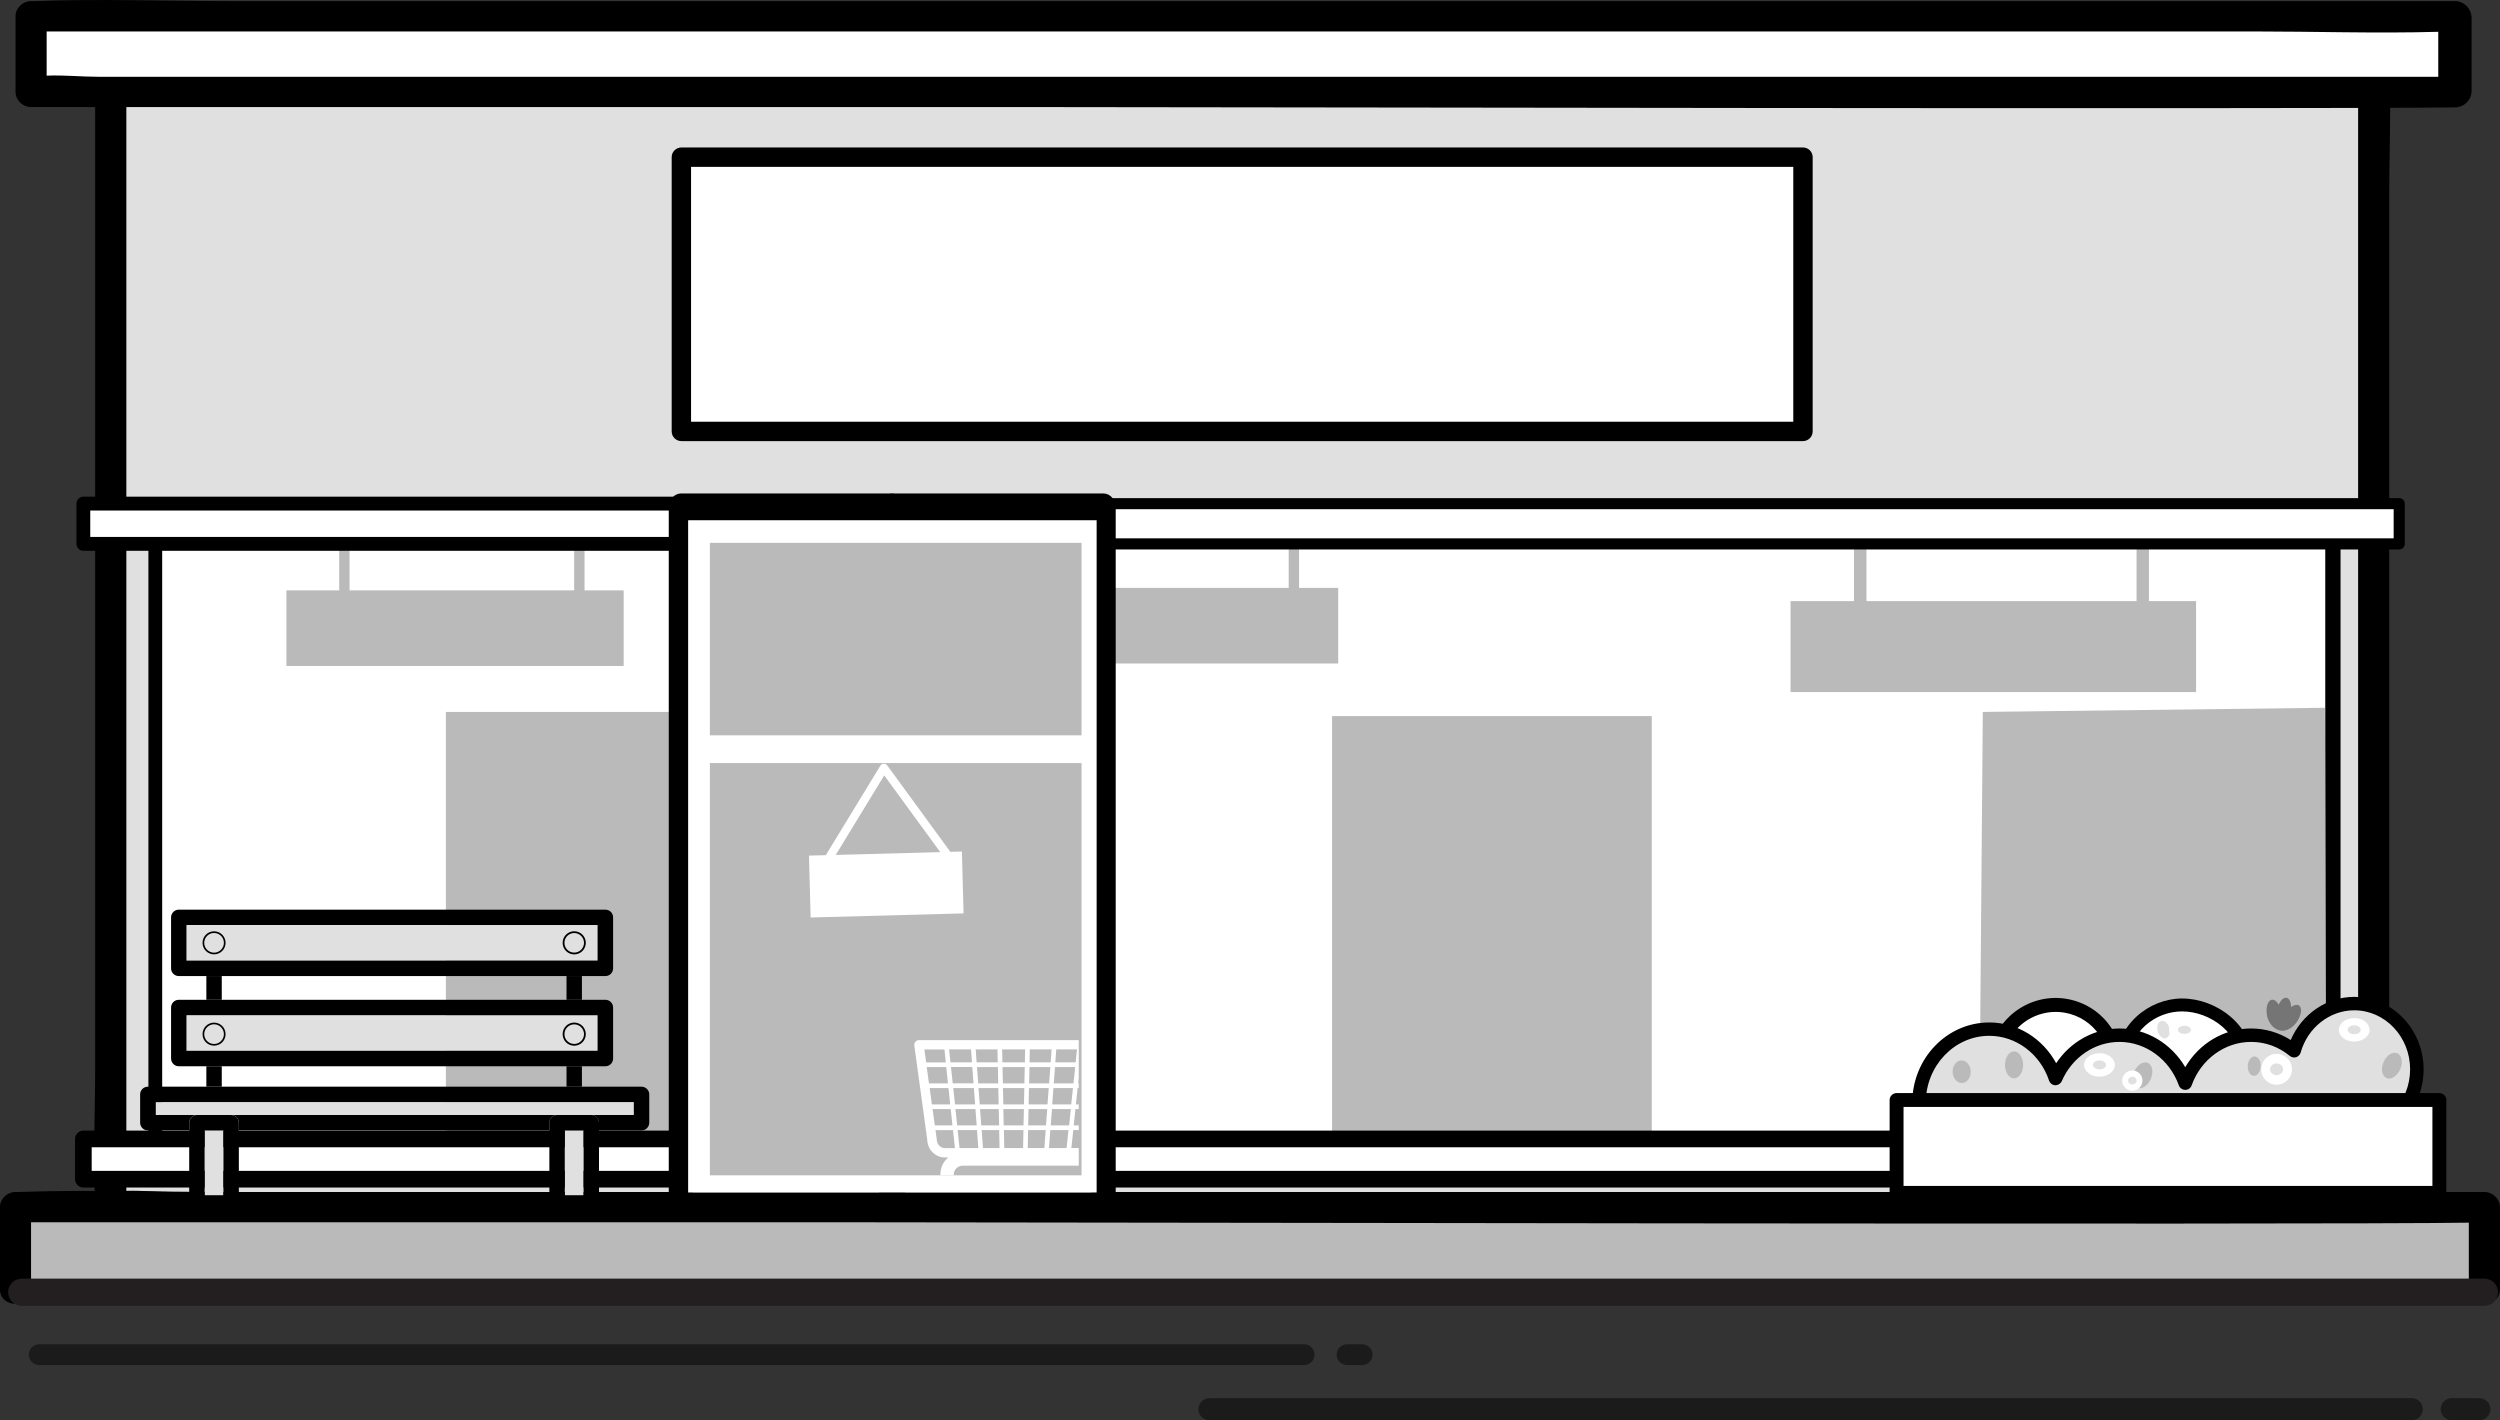
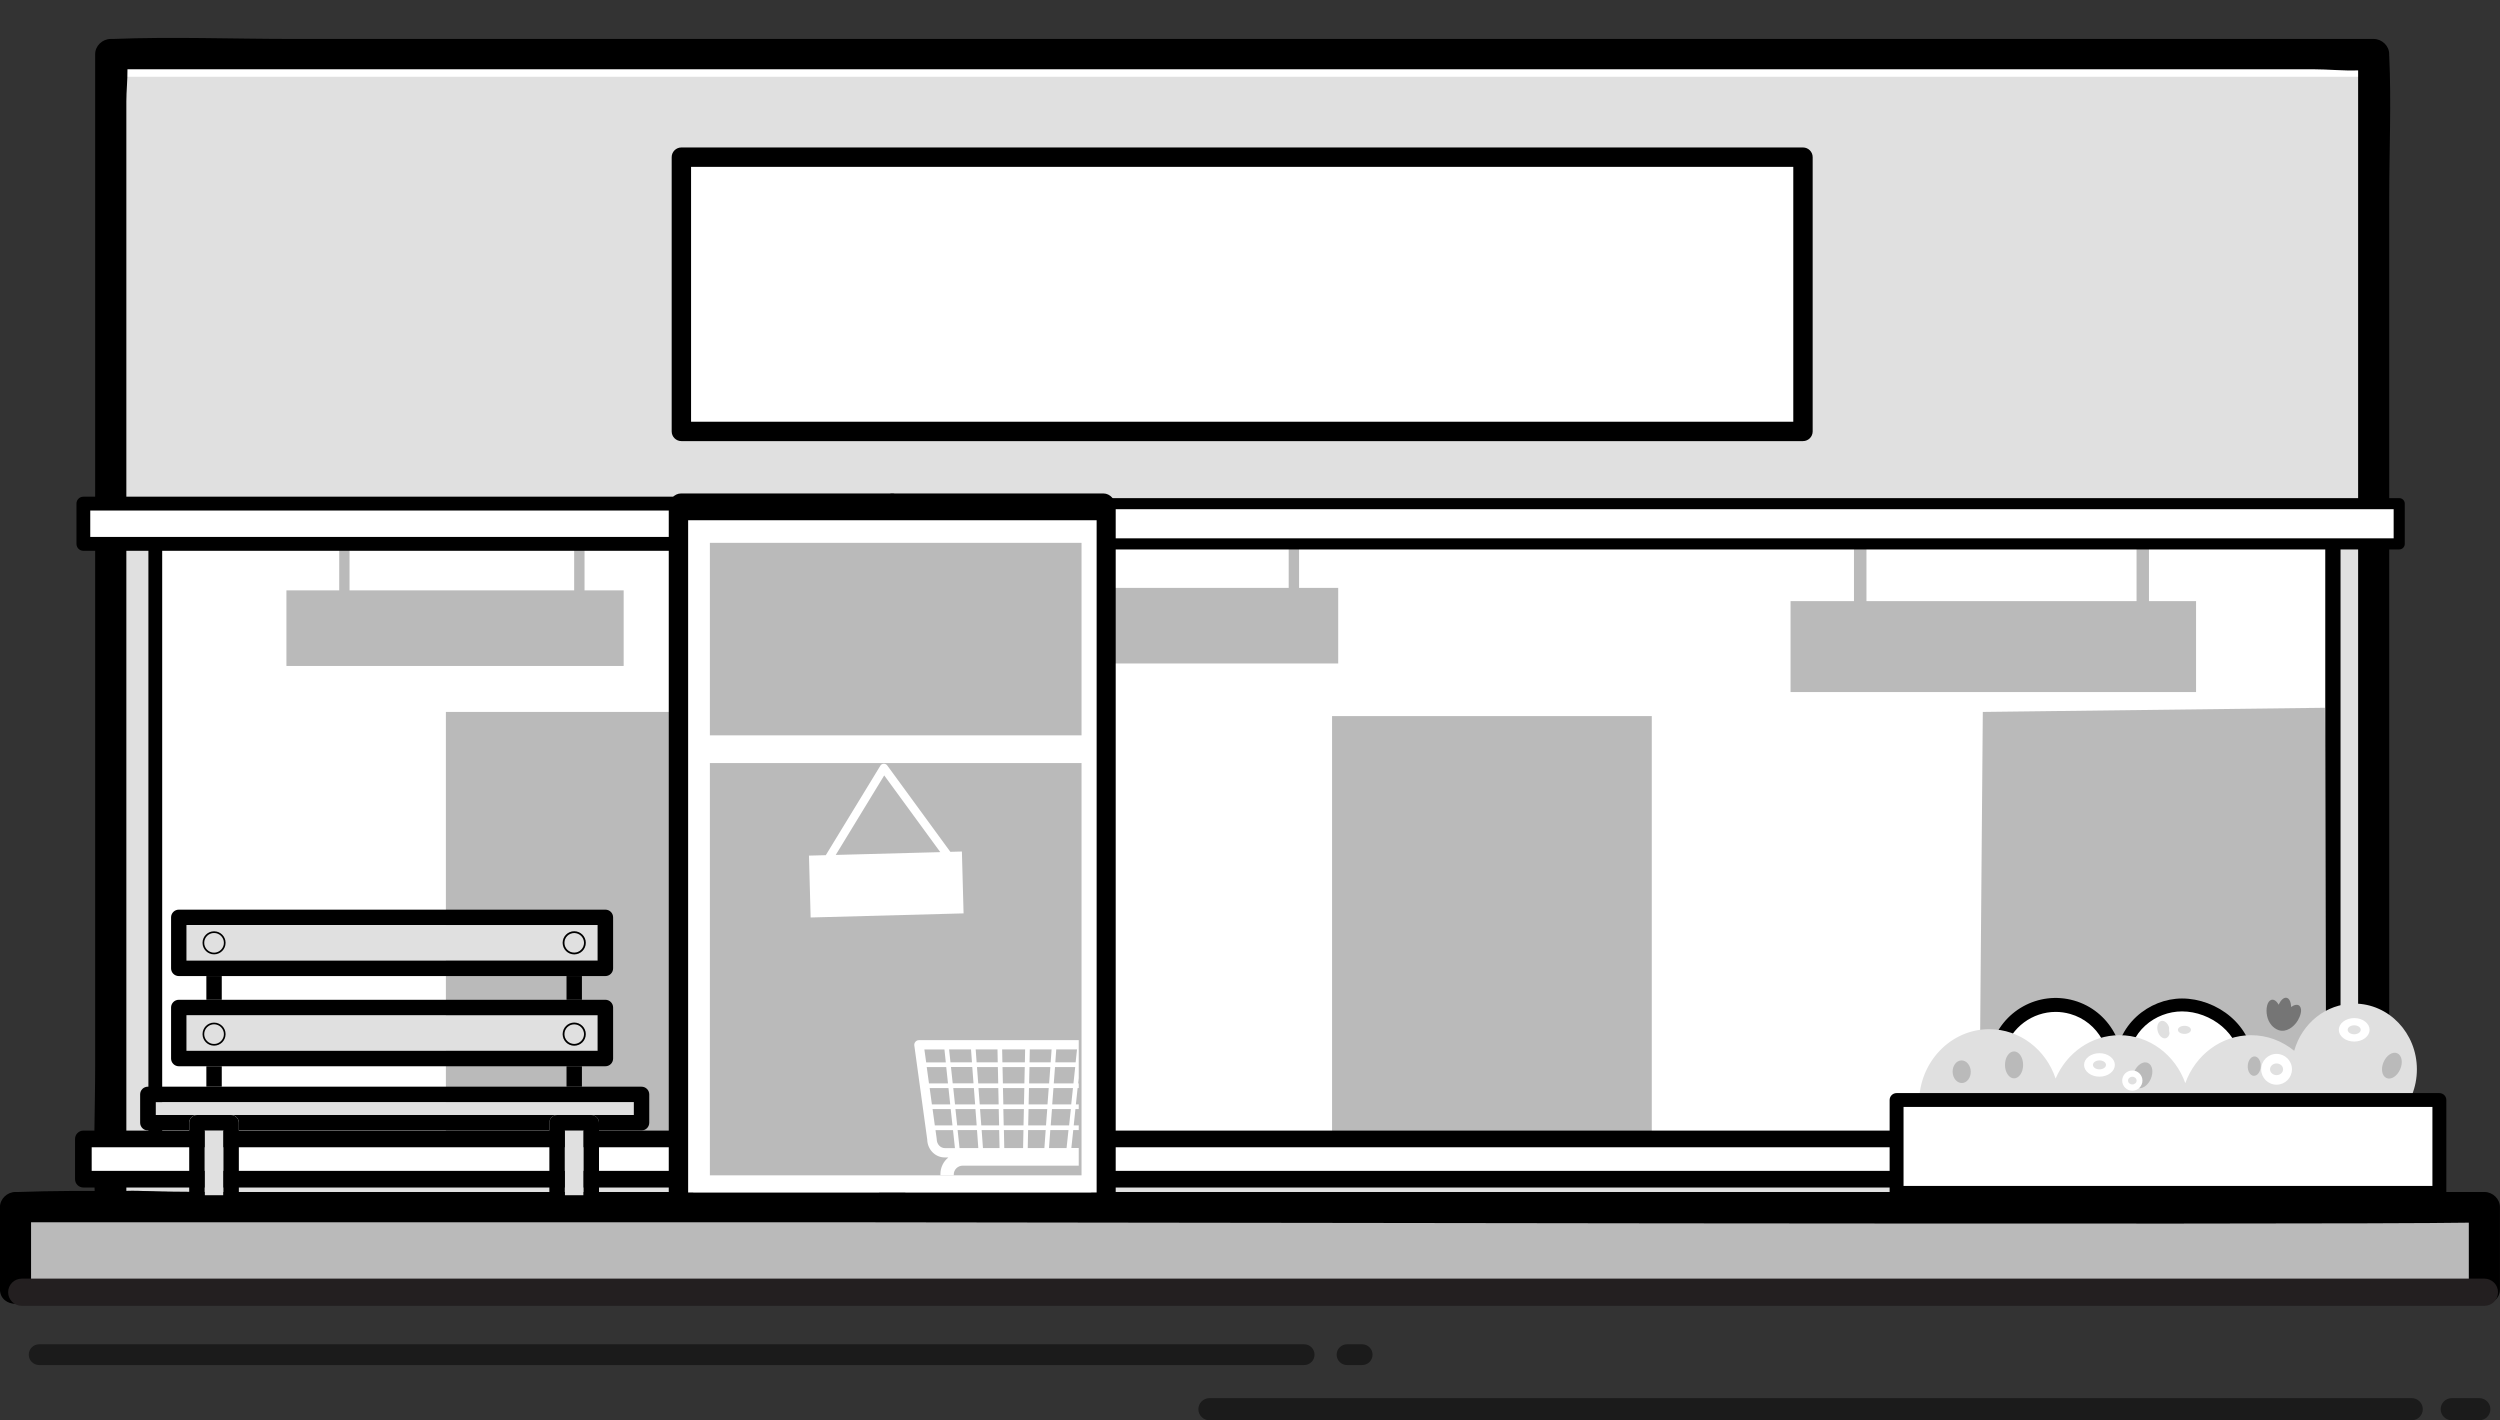
<svg xmlns="http://www.w3.org/2000/svg" id="Layer_2" viewBox="0 0 402.46 228.64">
  <rect x="0" y="0" width="402.46" height="228.64" fill="#333333" stroke="none" />
  <defs>
    <style>
      .cls-1 {
        fill: #fff;
      }

      .cls-2 {
        fill: #e0e0e0;
      }

      .cls-3 {
        fill: none;
      }

      .cls-4 {
        fill: #bababa;
      }

      .cls-5 {
        fill: #231f20;
      }

      .cls-6 {
        fill: #757575;
      }

      .cls-7 {
        opacity: .48;
      }

      .cls-8 {
        clip-path: url(#clippath);
      }
    </style>
    <clipPath id="clippath">
      <rect class="cls-3" x="113.83" y="122.84" width="59.83" height="66.37" />
    </clipPath>
  </defs>
  <g id="Layer_1-2" data-name="Layer_1">
    <g>
      <g>
        <g>
          <g>
            <g>
              <g>
                <rect class="cls-1" x="17.83" y="8.71" width="364.29" height="185.62" />
                <rect class="cls-2" x="17.83" y="12.36" width="364.29" height="181.97" />
                <path d="M384.62,9.04c0-.11,0-.22,0-.33,0-1.32-1.15-2.44-2.51-2.44H47.1c-9.59,0-19.28-.38-28.87,0-.13,0-.27,0-.4,0-1.35,0-2.51,1.12-2.51,2.44v162.66c0,7.52-.35,15.12,0,22.63,0,.11,0,.22,0,.33,0,1.32,1.15,2.44,2.51,2.44h335.02c9.59,0,19.28.38,28.87,0,.13,0,.27,0,.4,0,.73,0,1.29-.26,1.69-.65.03-.02.06-.05.09-.08.02-.02.03-.03.05-.05.41-.39.68-.94.68-1.66V31.67c0-7.52.35-15.12,0-22.63ZM358.44,191.89H27.52c-2.27,0-4.8-.27-7.18-.18V16.29c0-1.61.2-3.42.18-5.14h351.92c2.27,0,4.8.27,7.18.18v160.04c0,6.81-.28,13.7-.07,20.52h-21.09Z" />
              </g>
              <g>
                <rect class="cls-4" x="2.51" y="194.33" width="397.45" height="13.21" />
                <path d="M399.95,191.89H36.15c-11.03,0-22.14-.39-33.17,0-.16,0-.32,0-.48,0-1.35,0-2.51,1.12-2.51,2.44v13.21c0,3.14,5.01,3.14,5.01,0v-10.77h135.07c21.55,0,235.86.43,257.37.06v10.71c0,3.14,5.01,3.14,5.01,0v-13.21c0-1.32-1.15-2.44-2.51-2.44Z" />
              </g>
              <g>
-                 <rect class="cls-1" x="5" y="2.62" width="390.02" height="12.18" />
-                 <path d="M397.88,2.87c0-1.49-1.21-2.69-2.69-2.69H37.48C26.83.18,16.1-.22,5.45.18c-.15,0-.3,0-.45,0C3.65.18,2.5,1.29,2.5,2.62v12.18c0,1.32,1.15,2.44,2.51,2.44h165.05c20.8,0,198.67.36,225.17.05,1.48-.02,2.66-1.22,2.66-2.69V2.87ZM15.77,12.36c-2.63,0-5.53-.3-8.26-.18v-7.12h355.03c9.96,0,20.01.34,29.98.06v7.24H15.77Z" />
-               </g>
+                 </g>
              <g>
                <path d="M108.84,85.18H25.95c-1.11,0-2.06.96-2.06,2.1v96.29c0,1.13.94,2.1,2.06,2.1h82.9c.6,0,1.06-.22,1.39-.56.02-.02.05-.04.07-.07.01-.01.03-.03.04-.04.34-.34.56-.81.56-1.43v-96.29c0-1.13-.94-2.1-2.06-2.1ZM67.98,181.47H28v-92.1h78.78v92.1h-38.81Z" />
                <rect class="cls-1" x="26.11" y="87.57" width="82.34" height="95.7" />
              </g>
              <g>
                <path d="M374.73,85.18h-240.86c-1.11,0-2.06.96-2.06,2.1v96.29c0,1.13.94,2.1,2.06,2.1h240.86c.6,0,1.06-.22,1.39-.56.02-.02.05-.04.07-.07.01-.01.03-.03.04-.04.34-.34.56-.81.56-1.43v-96.29c0-1.13-.94-2.1-2.06-2.1ZM333.86,181.47h-197.93v-92.1h236.74v92.1h-38.81Z" />
                <rect class="cls-1" x="134.03" y="87.57" width="240.3" height="95.7" />
              </g>
              <g>
                <polygon class="cls-4" points="345.95 96.77 345.95 88.08 343.95 88.08 343.95 96.77 300.47 96.77 300.47 88.08 298.46 88.08 298.46 96.77 288.25 96.77 288.25 111.41 353.53 111.41 353.53 96.77 345.95 96.77" />
                <polygon class="cls-4" points="209.13 87.41 207.46 87.41 207.46 94.64 171.31 94.64 171.31 87.41 169.64 87.41 169.64 94.64 161.15 94.64 161.15 106.81 215.43 106.81 215.43 94.64 209.13 94.64 209.13 87.41" />
                <polygon class="cls-4" points="94.1 87.81 92.43 87.81 92.43 95.04 56.27 95.04 56.27 87.81 54.61 87.81 54.61 95.04 46.11 95.04 46.11 107.21 100.4 107.21 100.4 95.04 94.1 95.04 94.1 87.81" />
              </g>
              <g>
                <polygon class="cls-4" points="374.49 182.17 318.64 182.28 319.2 114.61 374.27 113.94 374.49 182.17" />
                <rect class="cls-4" x="214.44" y="115.28" width="51.47" height="67.34" />
                <rect class="cls-4" x="71.78" y="114.61" width="36.7" height="68.23" />
              </g>
              <g>
                <rect class="cls-1" x="13.42" y="81.08" width="106.73" height="6.48" />
                <path d="M120.15,88.67H13.42c-.62,0-1.11-.5-1.11-1.12v-6.48c0-.62.5-1.11,1.11-1.11h106.73c.62,0,1.11.5,1.11,1.11v6.48c0,.62-.5,1.12-1.11,1.12ZM14.53,86.44h104.5v-4.25H14.53v4.25Z" />
              </g>
              <g>
                <rect class="cls-1" x="125.8" y="81.08" width="260.44" height="6.48" />
                <path d="M386.24,88.45H125.8c-.49,0-.89-.4-.89-.89v-6.48c0-.49.4-.89.89-.89h260.44c.49,0,.89.4.89.89v6.48c0,.49-.4.89-.89.89ZM126.69,86.66h258.65v-4.69H126.69v4.69Z" />
              </g>
              <g>
                <rect class="cls-1" x="125.8" y="183.35" width="260.44" height="6.48" />
                <path d="M386.24,191.17H125.8c-.74,0-1.34-.6-1.34-1.34v-6.48c0-.74.6-1.34,1.34-1.34h260.44c.74,0,1.34.6,1.34,1.34v6.48c0,.74-.6,1.34-1.34,1.34ZM127.14,188.49h257.76v-3.8H127.14v3.8Z" />
              </g>
              <g>
                <rect class="cls-1" x="13.42" y="183.35" width="106.73" height="6.48" />
                <path d="M120.15,191.17H13.42c-.74,0-1.34-.6-1.34-1.34v-6.48c0-.74.6-1.34,1.34-1.34h106.73c.74,0,1.34.6,1.34,1.34v6.48c0,.74-.6,1.34-1.34,1.34ZM14.76,188.49h104.06v-3.8H14.76v3.8Z" />
              </g>
              <g>
                <rect class="cls-1" x="109.69" y="25.3" width="180.56" height="44.15" />
                <path d="M290.26,71.01H109.69c-.86,0-1.56-.7-1.56-1.56V25.3c0-.86.7-1.56,1.56-1.56h180.56c.86,0,1.56.7,1.56,1.56v44.15c0,.86-.7,1.56-1.56,1.56ZM111.25,67.89h177.44V26.86H111.25v41.03Z" />
              </g>
            </g>
            <g>
              <g>
                <g>
                  <g>
                    <rect class="cls-1" x="109.64" y="81.65" width="33.86" height="112.49" />
                    <path d="M143.49,79.44h-33.86c-1.07,0-1.97,1.01-1.97,2.21v112.49c0,1.2.9,2.21,1.97,2.21h33.86c.64,0,1.12-.29,1.44-.71.32-.35.53-.85.53-1.5v-112.49c0-1.2-.9-2.21-1.97-2.21ZM113.86,191.93h-2.26v-108.06h29.92v108.06h-27.66Z" />
                  </g>
                  <rect class="cls-4" x="115.32" y="164.05" width="21.68" height="24.47" />
                  <rect class="cls-4" x="115.32" y="92.05" width="21.68" height="78.44" />
                </g>
                <g>
                  <g>
                    <rect class="cls-1" x="143.78" y="81.65" width="33.86" height="112.49" />
                    <path d="M177.64,79.44h-33.86c-1.07,0-1.97,1.01-1.97,2.21v112.49c0,1.2.9,2.21,1.97,2.21h33.86c.64,0,1.12-.29,1.44-.71.32-.35.53-.85.53-1.5v-112.49c0-1.2-.9-2.21-1.97-2.21ZM148.01,191.93h-2.26v-108.06h29.92v108.06h-27.66Z" />
                  </g>
                  <rect class="cls-4" x="149.46" y="164.05" width="21.68" height="24.47" />
                  <rect class="cls-4" x="149.46" y="92.05" width="21.68" height="78.44" />
                </g>
              </g>
              <rect class="cls-1" x="110.78" y="83.75" width="65.76" height="108.22" />
              <rect class="cls-4" x="114.28" y="87.39" width="59.83" height="30.99" />
              <rect class="cls-4" x="114.28" y="122.84" width="59.83" height="66.37" />
              <g class="cls-8">
                <path class="cls-1" d="M186.16,163.02c-.26-.7-1.2-.99-2.11-.66l-3.06,1.12c-.09.03-.17.1-.21.19-.02.03-.02.07-.03.11-2.29.77-2.65,3.05-2.68,3.33l-.05.34s-.06,0-.09,0h-30c-.22,0-.42.09-.56.26-.14.16-.21.38-.18.59l2.08,15.15c.03,1.59,1.28,2.88,2.81,2.88h.59c-.78.64-1.28,1.6-1.28,2.69,0,1.84,1.42,3.37,3.27,3.5h.23c-.56.5-.91,1.22-.91,2.03,0,1.5,1.22,2.72,2.72,2.72s2.72-1.22,2.72-2.72c0-.8-.35-1.53-.91-2.03h11.35c-.56.5-.91,1.22-.91,2.03,0,1.5,1.22,2.72,2.72,2.72s2.72-1.22,2.72-2.72c0-.8-.35-1.53-.91-2.03h3.23c.21,0,.37-.17.37-.37v-1.27c0-.21-.17-.37-.37-.37h-21.77c-.79,0-1.4-.63-1.4-1.43s.66-1.43,1.46-1.43h22.13c.19,0,.35-.14.37-.32l2.8-19.95c.03-.34.37-1,1.24-1.41.07.05.15.08.23.08.04,0,.09,0,.13-.02l3.06-1.12c.9-.33,1.43-1.17,1.18-1.87ZM149.66,175.16h3.03l.28,2.63h-2.95l-.36-2.63ZM153.45,175.16h3.33l.2,2.63h-3.24l-.28-2.63ZM157.53,175.16h3.18l.06,2.63h-3.05l-.2-2.63ZM164.83,178.54l-.06,2.63h-3.19l-.06-2.63h3.3ZM161.52,177.79l-.06-2.63h3.44l-.06,2.63h-3.33ZM171.71,184.82h-2.84l.21-2.9h2.93l-.31,2.9ZM172.77,181.92h2.54l-.19,1.36s0,.07,0,.1c0,.79-.59,1.43-1.32,1.43h-1.33l.31-2.9ZM168.12,184.82h-2.67l.06-2.9h2.83l-.21,2.9ZM175.41,181.17h-2.56l.28-2.63h2.64l-.36,2.63ZM172.1,181.17h-2.95l.2-2.63h3.04l-.28,2.63ZM168.39,181.17h-2.87l.06-2.63h3.01l-.2,2.63ZM164.76,181.92l-.06,2.9h-3.03l-.06-2.9h3.15ZM175.87,177.79h-2.67l.28-2.63h2.75l-.36,2.63ZM172.45,177.79h-3.06l.2-2.63h3.14l-.28,2.63ZM168.64,177.79h-3.05l.06-2.63h3.18l-.2,2.63ZM165.67,174.41l.06-2.63h3.36l-.2,2.63h-3.22ZM164.92,174.41h-3.47l-.06-2.63h3.58l-.06,2.63ZM160.7,174.41h-3.22l-.2-2.63h3.36l.06,2.63ZM160.78,178.54l.06,2.63h-2.87l-.2-2.63h3.01ZM160.85,181.92l.06,2.9h-2.67l-.21-2.9h2.83ZM176.34,174.41h-2.77l.28-2.63h2.86l-.36,2.63ZM172.81,174.41h-3.17l.2-2.63h3.25l-.28,2.63ZM169.89,171.02l.15-2.08h3.34l-.22,2.08h-3.28ZM169.14,171.02h-3.4l.04-2.08h3.51l-.15,2.08ZM164.99,171.02h-3.62l-.04-2.08h3.7l-.04,2.08ZM160.62,171.02h-3.4l-.15-2.08h3.51l.04,2.08ZM156.47,171.02h-3.46l-.22-2.08h3.53l.15,2.08ZM156.52,171.77l.2,2.63h-3.35l-.28-2.63h3.44ZM152.61,174.41h-3.06l-.36-2.63h3.14l.28,2.63ZM150.13,178.54h2.92l.28,2.63h-2.84l-.36-2.63ZM153.81,178.54h3.22l.2,2.63h-3.14l-.28-2.63ZM157.28,181.92l.21,2.9h-3.02l-.31-2.9h3.11ZM176.8,171.02h-2.88l.22-2.08h2.94l-.29,2.08ZM152.04,168.95l.22,2.08h-3.16l-.29-2.08h3.23ZM150.79,183.39s0-.07,0-.1l-.19-1.36h2.82l.31,2.9h-1.61c-.73,0-1.32-.64-1.32-1.43Z" />
              </g>
              <path class="cls-1" d="M152.99,137.13l-10.16-13.91c-.13-.18-.34-.28-.57-.27-.22,0-.43.13-.54.32l-8.78,14.4-2.71.07.27,9.96,24.62-.66-.27-9.96-1.87.05ZM142.34,124.82l9.03,12.36-16.83.45,7.81-12.81Z" />
            </g>
          </g>
          <g>
            <g>
              <g>
                <g>
                  <path class="cls-1" d="M361.73,171.43c0,5.85-5.46,11.52-10.47,11.52s-9.68-5.68-9.68-11.52,4.67-9.65,9.68-9.65,10.47,3.8,10.47,9.65Z" />
                  <path d="M351.27,183.99c-5.51,0-10.72-6.1-10.72-12.56s5.45-10.69,10.72-10.69c5.55,0,11.5,4.29,11.5,10.69s-5.8,12.56-11.5,12.56ZM351.27,162.82c-4.25,0-8.65,3.22-8.65,8.62s4.28,10.49,8.65,10.49c4.58,0,9.43-5.39,9.43-10.49s-4.88-8.62-9.43-8.62Z" />
                </g>
                <g>
                  <path class="cls-1" d="M340.21,174.09c-1.47,5.12-6.81,8.09-11.93,6.62-5.12-1.47-8.09-6.81-6.62-11.93,1.47-5.12,6.81-8.09,11.93-6.62,5.12,1.47,8.09,6.81,6.62,11.93Z" />
                  <path d="M330.92,182.2c-.98,0-1.97-.13-2.96-.42-2.76-.79-5.06-2.61-6.45-5.13-1.4-2.52-1.73-5.42-.94-8.19,1.63-5.71,7.6-9.02,13.31-7.39,5.71,1.63,9.02,7.61,7.39,13.32h0c-1.35,4.72-5.67,7.81-10.36,7.81ZM330.93,162.9c-3.71,0-7.14,2.45-8.21,6.19-.63,2.19-.36,4.5.74,6.49,1.11,1.99,2.92,3.44,5.12,4.06,4.52,1.29,9.26-1.33,10.55-5.86,1.29-4.52-1.33-9.26-5.86-10.55-.78-.22-1.57-.33-2.34-.33Z" />
                </g>
                <g>
                  <path class="cls-2" d="M379,161.57c-4.58,0-8.44,3.21-9.67,7.59-1.92-1.57-4.32-2.51-6.94-2.51-4.85,0-8.98,3.22-10.59,7.72-1.61-4.51-5.73-7.72-10.59-7.72-4.58,0-8.52,2.86-10.29,6.98-1.54-4.63-5.73-7.95-10.67-7.95-6.25,0-11.31,5.32-11.31,11.87s5.06,11.87,11.31,11.87c4.58,0,8.52-2.86,10.29-6.98,1.54,4.63,5.73,7.95,10.67,7.95s8.98-3.21,10.59-7.72c1.61,4.51,5.73,7.72,10.59,7.72,5.44,0,9.98-4.03,11.06-9.4,1.59,1.1,3.5,1.75,5.54,1.75,5.57,0,10.09-4.74,10.09-10.59s-4.52-10.59-10.09-10.59Z" />
-                   <path d="M362.39,191.49c-4.35,0-8.36-2.43-10.59-6.23-2.22,3.81-6.23,6.23-10.59,6.23s-8.6-2.56-10.78-6.56c-2.29,3.45-6.09,5.59-10.19,5.59-6.84,0-12.4-5.81-12.4-12.96s5.56-12.96,12.4-12.96c4.51,0,8.6,2.56,10.77,6.56,2.29-3.45,6.09-5.59,10.19-5.59,4.35,0,8.36,2.43,10.59,6.23,2.22-3.81,6.23-6.23,10.59-6.23,2.28,0,4.47.64,6.39,1.86,1.77-4.16,5.78-6.95,10.21-6.95,6.16,0,11.18,5.24,11.18,11.68s-5.01,11.68-11.18,11.68c-1.69,0-3.35-.4-4.86-1.16-1.68,5.19-6.41,8.82-11.75,8.82ZM351.8,181.59c.46,0,.87.29,1.03.72,1.49,4.18,5.33,7,9.56,7,4.79,0,9-3.59,9.99-8.53.07-.36.32-.66.66-.8.34-.14.73-.09,1.03.11,1.47,1.02,3.17,1.55,4.92,1.55,4.96,0,9-4.26,9-9.5s-4.04-9.5-9-9.5c-3.95,0-7.5,2.8-8.62,6.8-.1.35-.37.63-.72.75-.35.11-.73.04-1.02-.2-1.81-1.48-3.97-2.26-6.25-2.26-4.23,0-8.07,2.81-9.56,7-.15.44-.57.72-1.03.72s-.87-.29-1.03-.72c-1.49-4.18-5.33-7-9.56-7-3.99,0-7.63,2.48-9.29,6.32-.18.41-.61.66-1.05.66-.45-.02-.84-.32-.99-.75-1.44-4.31-5.31-7.21-9.63-7.21-5.63,0-10.22,4.84-10.22,10.78s4.59,10.78,10.22,10.78c3.99,0,7.63-2.48,9.29-6.32.18-.41.61-.66,1.05-.66.45.02.84.32.99.75,1.44,4.31,5.31,7.21,9.63,7.21s8.07-2.81,9.56-7c.15-.44.57-.72,1.03-.72Z" />
                </g>
                <g>
                  <rect class="cls-1" x="305.33" y="177.09" width="87.38" height="14.95" />
                  <path d="M392.7,193.16h-87.38c-.62,0-1.12-.5-1.12-1.12v-14.95c0-.62.5-1.12,1.12-1.12h87.38c.62,0,1.12.5,1.12,1.12v14.95c0,.62-.5,1.12-1.12,1.12ZM306.44,190.92h85.14v-12.72h-85.14v12.72Z" />
                </g>
              </g>
              <path class="cls-4" d="M346.24,173.69c-.48,1.1-1.46,1.74-2.2,1.41-.74-.32-.95-1.47-.47-2.58s1.46-1.74,2.2-1.41c.74.32.95,1.47.47,2.58Z" />
              <path class="cls-4" d="M363.94,171.67c-.03.86-.53,1.54-1.11,1.52-.58-.02-1.02-.74-.98-1.6s.53-1.54,1.11-1.52c.58.02,1.02.74.98,1.6Z" />
              <path class="cls-4" d="M386.39,172.14c-.48,1.1-1.46,1.74-2.2,1.41s-.95-1.47-.47-2.58c.48-1.1,1.46-1.74,2.2-1.41s.95,1.47.47,2.58Z" />
              <ellipse class="cls-4" cx="324.23" cy="171.43" rx="1.46" ry="2.17" />
              <path class="cls-2" d="M349.22,165.5c.21.77-.05,1.5-.56,1.64-.51.14-1.1-.37-1.3-1.14-.21-.77.05-1.5.56-1.64.51-.14,1.1.37,1.3,1.14Z" />
              <path class="cls-4" d="M317.26,172.49c.03,1-.61,1.84-1.41,1.86-.81.02-1.48-.78-1.51-1.78-.03-1,.61-1.84,1.41-1.86.81-.02,1.48.78,1.51,1.78Z" />
              <g>
                <circle class="cls-1" cx="366.49" cy="172.14" r="2.48" />
                <ellipse class="cls-2" cx="366.49" cy="172.14" rx="1.05" ry=".94" />
              </g>
              <g>
                <circle class="cls-1" cx="343.27" cy="173.96" r="1.63" />
                <path class="cls-2" d="M343.96,173.96c0,.34-.31.62-.69.62s-.69-.28-.69-.62.31-.62.69-.62.69.28.69.62Z" />
              </g>
              <g>
                <path class="cls-1" d="M353.41,164.58c.97.67.97,1.75,0,2.42s-2.54.67-3.5,0c-.97-.67-.97-1.75,0-2.42.97-.67,2.54-.67,3.5,0Z" />
                <path class="cls-2" d="M352.71,165.79c0,.36-.47.65-1.05.65s-1.05-.29-1.05-.65.47-.65,1.05-.65,1.05.29,1.05.65Z" />
              </g>
              <g>
                <path class="cls-1" d="M380.74,164.45c.97.74.97,1.93,0,2.67-.97.74-2.54.74-3.5,0-.97-.74-.97-1.93,0-2.67.97-.74,2.54-.74,3.5,0Z" />
                <path class="cls-2" d="M380.04,165.78c0,.4-.47.72-1.05.72s-1.05-.32-1.05-.72.47-.72,1.05-.72,1.05.32,1.05.72Z" />
              </g>
              <g>
                <path class="cls-1" d="M339.73,170.1c.97.74.97,1.93,0,2.67s-2.54.74-3.5,0c-.97-.74-.97-1.93,0-2.67.97-.74,2.54-.74,3.5,0Z" />
                <path class="cls-2" d="M339.03,171.43c0,.4-.47.72-1.05.72s-1.05-.32-1.05-.72.47-.72,1.05-.72,1.05.32,1.05.72Z" />
              </g>
            </g>
            <path class="cls-6" d="M370.19,161.93c-.31-.29-.83-.2-1.36.18-.02-.79-.28-1.39-.72-1.48-.45-.1-.94.37-1.29,1.11-.33-.6-.78-.92-1.2-.77-.62.22-.91,1.39-.65,2.61.23,1.09.96,1.97,1.89,2.27,1.15.37,2.38-.45,3.06-1.59.35-.59.82-1.77.26-2.32Z" />
          </g>
          <g>
            <rect class="cls-3" x="35.7" y="171.65" width="55.5" height="3.29" />
            <rect class="cls-3" x="35.7" y="157.13" width="55.5" height="3.82" />
            <rect class="cls-3" x="38.46" y="181.98" width="49.99" height="10.92" />
            <path class="cls-2" d="M96.21,154.65v-5.73H30.02v5.73h66.19ZM92.44,149.92c1.03,0,1.86.83,1.86,1.86s-.83,1.86-1.86,1.86-1.86-.83-1.86-1.86.83-1.86,1.86-1.86ZM32.6,151.78c0-1.03.83-1.86,1.86-1.86s1.86.83,1.86,1.86-.83,1.86-1.86,1.86-1.86-.83-1.86-1.86Z" />
            <path class="cls-2" d="M96.21,169.17v-5.73H30.02v5.73h66.19ZM92.44,164.62c1.03,0,1.86.83,1.86,1.86s-.83,1.86-1.86,1.86-1.86-.83-1.86-1.86.83-1.86,1.86-1.86ZM32.6,166.48c0-1.03.83-1.86,1.86-1.86s1.86.83,1.86,1.86-.83,1.86-1.86,1.86-1.86-.83-1.86-1.86Z" />
            <polygon class="cls-2" points="95.19 179.5 102.04 179.5 102.04 177.42 25.04 177.42 25.04 179.5 31.7 179.5 37.21 179.5 89.68 179.5 95.19 179.5" />
            <rect class="cls-2" x="32.94" y="181.98" width="3.03" height="10.47" />
            <rect class="cls-2" x="90.92" y="181.98" width="3.03" height="10.47" />
            <path class="cls-2" d="M34.46,153.37c.87,0,1.58-.71,1.58-1.58s-.71-1.58-1.58-1.58-1.58.71-1.58,1.58.71,1.58,1.58,1.58Z" />
            <circle class="cls-2" cx="92.44" cy="151.78" r="1.58" />
            <circle class="cls-2" cx="92.44" cy="166.48" r="1.58" />
            <path class="cls-2" d="M32.87,166.48c0,.87.71,1.58,1.58,1.58s1.58-.71,1.58-1.58-.71-1.58-1.58-1.58-1.58.71-1.58,1.58Z" />
            <rect x="33.22" y="171.65" width="2.48" height="3.29" />
            <rect x="33.22" y="157.13" width="2.48" height="3.82" />
            <rect x="91.2" y="171.65" width="2.48" height="3.29" />
            <rect x="91.2" y="157.13" width="2.48" height="3.82" />
            <path d="M35.7,157.13h61.76c.69,0,1.24-.56,1.24-1.24v-8.21c0-.69-.56-1.24-1.24-1.24H28.78c-.68,0-1.24.56-1.24,1.24v8.21c0,.69.56,1.24,1.24,1.24h6.92ZM30.02,148.91h66.19v5.73H30.02v-5.73Z" />
            <path d="M35.7,171.65h61.76c.69,0,1.24-.56,1.24-1.24v-8.22c0-.68-.56-1.24-1.24-1.24H28.78c-.68,0-1.24.56-1.24,1.24v8.22c0,.68.56,1.24,1.24,1.24h6.92ZM30.02,163.43h66.19v5.73H30.02v-5.73Z" />
            <path d="M88.44,180.74c0-.68.56-1.24,1.24-1.24h-52.47c.69,0,1.24.56,1.24,1.24v1.24h49.99v-1.24Z" />
            <path d="M31.7,179.5h-6.66v-2.08h77v2.08h-6.85c.68,0,1.24.56,1.24,1.24v1.24h6.85c.69,0,1.24-.56,1.24-1.24v-4.56c0-.68-.56-1.24-1.24-1.24H23.8c-.69,0-1.24.56-1.24,1.24v4.56c0,.69.56,1.24,1.24,1.24h6.66v-1.24c0-.68.56-1.24,1.24-1.24Z" />
            <path d="M31.7,194.93h5.51c.69,0,1.24-.56,1.24-1.24v-12.95c0-.68-.56-1.24-1.24-1.24h-5.51c-.68,0-1.24.56-1.24,1.24v12.95c0,.68.56,1.24,1.24,1.24ZM32.94,181.98h3.03v10.47h-3.03v-10.47Z" />
            <path d="M95.19,179.5h-5.51c-.68,0-1.24.56-1.24,1.24v12.95c0,.68.56,1.24,1.24,1.24h5.51c.68,0,1.24-.56,1.24-1.24v-12.95c0-.68-.56-1.24-1.24-1.24ZM93.95,192.45h-3.03v-10.47h3.03v10.47Z" />
            <path d="M34.46,153.64c1.03,0,1.86-.83,1.86-1.86s-.83-1.86-1.86-1.86-1.86.83-1.86,1.86.83,1.86,1.86,1.86ZM34.46,150.2c.87,0,1.58.71,1.58,1.58s-.71,1.58-1.58,1.58-1.58-.71-1.58-1.58.71-1.58,1.58-1.58Z" />
            <path d="M92.44,153.64c1.03,0,1.86-.83,1.86-1.86s-.83-1.86-1.86-1.86-1.86.83-1.86,1.86.83,1.86,1.86,1.86ZM92.44,150.2c.87,0,1.58.71,1.58,1.58s-.71,1.58-1.58,1.58-1.58-.71-1.58-1.58.71-1.58,1.58-1.58Z" />
            <path d="M92.44,168.34c1.03,0,1.86-.83,1.86-1.86s-.83-1.86-1.86-1.86-1.86.83-1.86,1.86.83,1.86,1.86,1.86ZM92.44,164.9c.87,0,1.58.71,1.58,1.58s-.71,1.58-1.58,1.58-1.58-.71-1.58-1.58.71-1.58,1.58-1.58Z" />
            <path d="M34.46,168.34c1.03,0,1.86-.83,1.86-1.86s-.83-1.86-1.86-1.86-1.86.83-1.86,1.86.83,1.86,1.86,1.86ZM34.46,164.9c.87,0,1.58.71,1.58,1.58s-.71,1.58-1.58,1.58-1.58-.71-1.58-1.58.71-1.58,1.58-1.58Z" />
          </g>
        </g>
        <g class="cls-7">
          <path d="M209.96,219.75H6.3c-.92,0-1.67-.75-1.67-1.67h0c0-.92.75-1.67,1.67-1.67h203.65c.92,0,1.67.75,1.67,1.67h0c0,.92-.75,1.67-1.67,1.67Z" />
        </g>
        <g class="cls-7">
          <path d="M219.29,219.75h-2.44c-.92,0-1.67-.75-1.67-1.67h0c0-.92.75-1.67,1.67-1.67h2.44c.92,0,1.67.75,1.67,1.67h0c0,.92-.75,1.67-1.67,1.67Z" />
        </g>
        <g class="cls-7">
          <path d="M388.25,228.64h-193.55c-.98,0-1.78-.8-1.78-1.78h0c0-.98.8-1.78,1.78-1.78h193.55c.98,0,1.78.8,1.78,1.78h0c0,.98-.8,1.78-1.78,1.78Z" />
        </g>
        <g class="cls-7">
          <path d="M399.13,228.64h-4.44c-.98,0-1.78-.8-1.78-1.78h0c0-.98.8-1.78,1.78-1.78h4.44c.98,0,1.78.8,1.78,1.78h0c0,.98-.8,1.78-1.78,1.78Z" />
        </g>
      </g>
      <path class="cls-5" d="M399.95,210.22H3.5c-1.21,0-2.19-.98-2.19-2.19s.98-2.19,2.19-2.19h396.45c1.21,0,2.19.98,2.19,2.19s-.98,2.19-2.19,2.19Z" />
    </g>
  </g>
</svg>